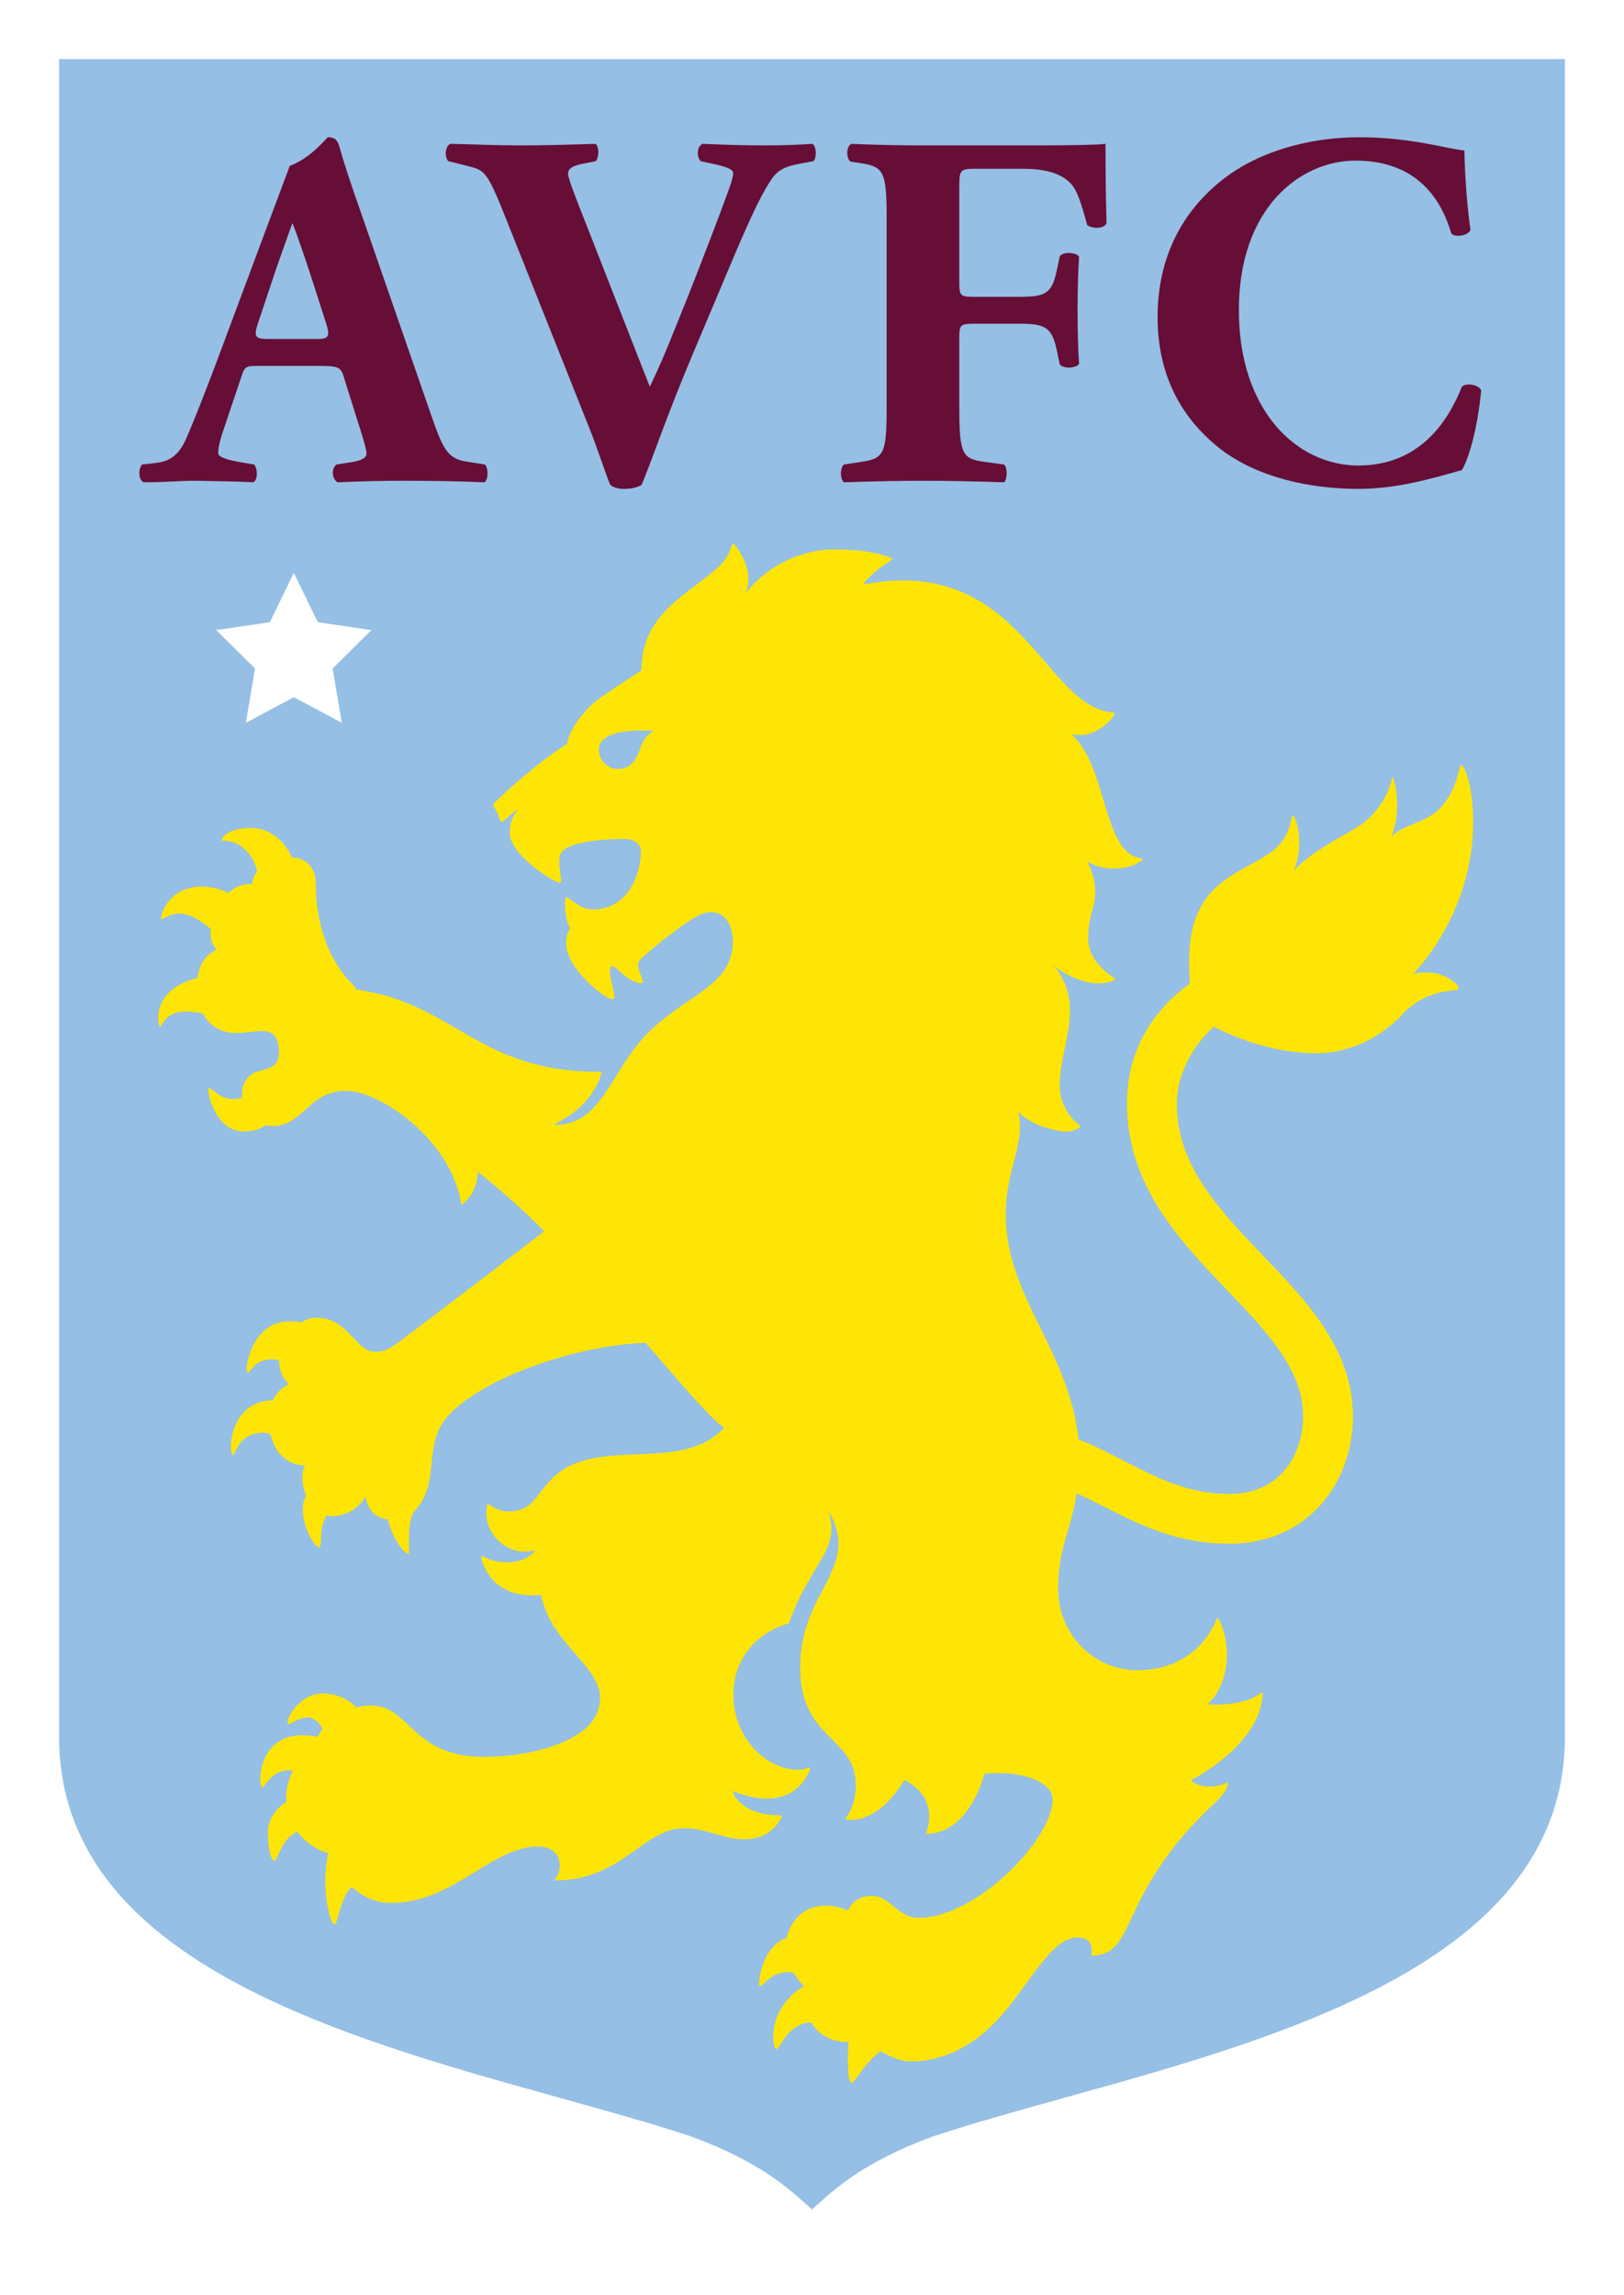
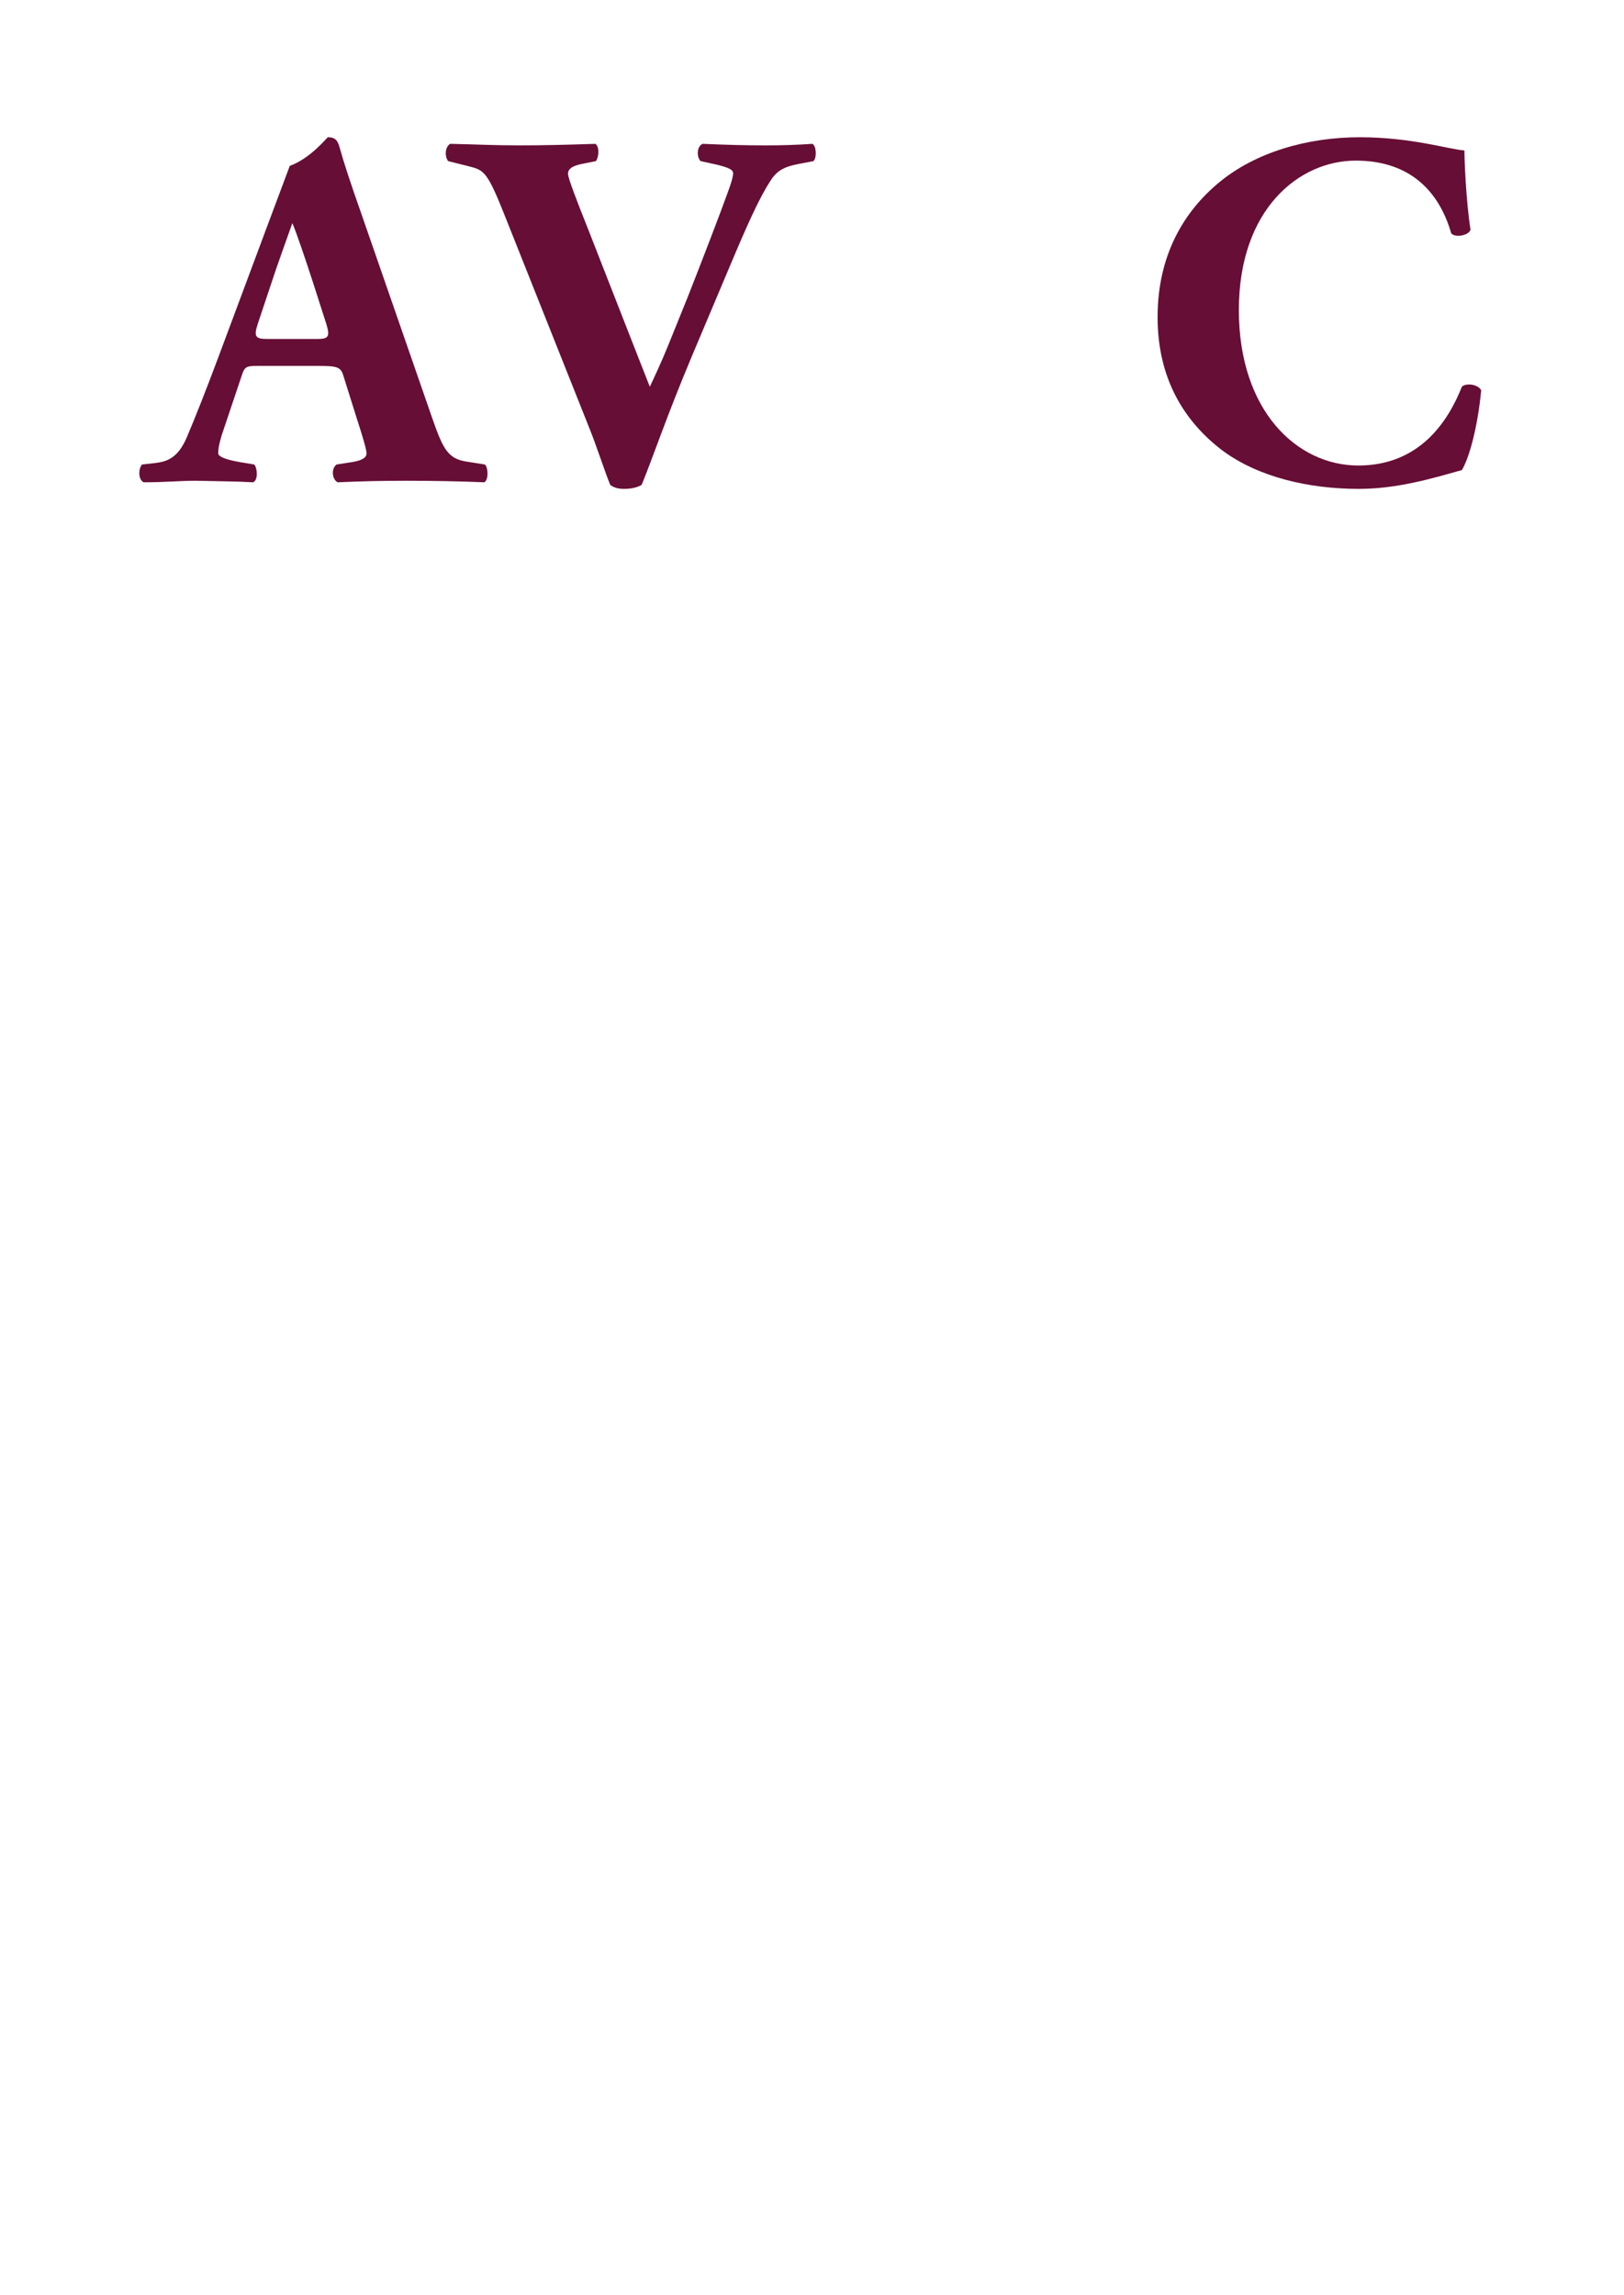
<svg xmlns="http://www.w3.org/2000/svg" id="Layer_1" x="0px" y="0px" viewBox="0 0 370.826 523.91" style="enable-background:new 0 0 370.826 523.91;" xml:space="preserve" class="h5acv055f53f89f00">
  <style type="text/css">.h5acv055f53f89f00 .st0{fill:#FFFFFF;} .h5acv055f53f89f00 .st1{fill:#95BFE5;} .h5acv055f53f89f00 .st2{fill:#670E36;} .h5acv055f53f89f00 .st3{fill:#FFE505;} </style>
  <g>
-     <path class="st0" d="M0,0v396.509c0,60.883,71.764,80.818,124.167,95.374  c10.492,2.916,20.402,5.668,28.952,8.491c0.078,0.026,8.124,2.775,14.882,7.221  c6.109,4.02,12.37,10.825,12.429,10.888l4.972,5.427l4.99-5.424  c0.063-0.067,6.324-6.872,12.433-10.892c6.754-4.446,14.8-7.195,14.837-7.206  c8.591-2.838,18.505-5.59,28.993-8.502c52.403-14.559,124.171-34.494,124.171-95.377V0H0z" />
-     <path class="st1" d="M357.33,396.509c0,50.628-63.365,68.229-114.286,82.374  c-10.651,2.96-20.713,5.753-29.645,8.702c-0.396,0.133-9.736,3.305-17.994,8.736  c-3.675,2.423-7.254,5.509-9.995,8.073c-2.738-2.564-6.317-5.65-9.995-8.073  c-8.25-5.431-17.594-8.602-18.023-8.747c-8.899-2.938-18.961-5.731-29.615-8.691  c-50.917-14.145-114.283-31.749-114.283-82.374V13.494h343.837V396.509z" />
-     <polygon class="st0" points="56.137,165.005 67.096,159.161 78.047,165.005 75.95,152.608 84.819,143.841   72.568,142.036 67.096,130.763 61.617,142.036 49.369,143.841 58.234,152.608  " />
    <path class="st2" d="M185.502,32.837c-3.368,0.234-6.846,0.35-10.788,0.35  c-4.412,0-8.817-0.116-14.271-0.35c-1.389,0.582-1.389,3.016-0.463,3.946l3.712,0.812  c2.786,0.696,3.712,1.158,3.712,1.972c0,0.694-0.348,1.972-1.16,4.175  c-1.393,3.944-6.383,16.938-9.28,24.245l-4.409,10.904c-1.393,3.481-3.249,7.423-4.175,9.397  l-3.827-9.745l-10.21-26.099c-2.786-6.961-4.642-11.833-4.642-12.761  c0-1.045,0.815-1.74,2.901-2.206l3.479-0.695c0.7-1.044,0.815-3.248-0.115-3.946  c-7.076,0.234-12.062,0.35-17.397,0.35c-6.035,0-9.862-0.233-15.778-0.35  c-1.045,0.582-1.393,2.67-0.467,3.946l4.642,1.16c3.712,0.926,4.294,1.16,8.699,12.295  L134.458,97.451c1.623,3.946,3.597,10.093,4.875,13.225c0.693,0.581,1.737,0.928,3.13,0.928  c1.741,0,3.13-0.348,4.057-0.928c2.671-6.496,5.687-15.659,11.603-29.696l8.469-20.068  c3.946-9.398,6.843-15.892,9.395-19.721c1.508-2.438,3.482-3.248,6.728-3.83l3.019-0.579  C186.543,36.087,186.432,33.302,185.502,32.837" />
-     <path class="st2" d="M236.771,33.187h-25.955c-5.572,0-11.373-0.116-16.36-0.35  c-1.278,0.465-1.278,3.366-0.233,4.062l2.319,0.346c5.224,0.814,5.92,1.858,5.92,12.647v43.153  c0,10.787-0.696,11.599-5.92,12.412l-3.827,0.582c-0.926,0.696-0.926,3.364,0,4.06  c6.961-0.233,12.763-0.348,18.101-0.348c5.564,0,11.247,0.114,18.442,0.348  c0.811-0.696,0.811-3.364,0-4.06l-4.294-0.582c-5.22-0.696-5.916-1.624-5.916-12.412V77.383  c0-3.132,0.119-3.481,3.249-3.481h10.529c6.15,0,7.424,0.931,8.584,6.497l0.578,2.787  c0.815,1.044,3.712,0.926,4.409-0.116c-0.23-3.481-0.345-7.772-0.345-12.067  c0-4.407,0.115-8.698,0.345-12.411c-0.697-1.044-3.594-1.159-4.409-0.116l-0.578,2.783  c-1.16,5.684-2.434,6.496-8.584,6.496h-10.529c-3.13,0-3.249-0.346-3.249-3.48V43.278  c0-4.526,0-4.755,3.831-4.755h10.644c5.913,0,9.395,1.392,11.366,3.827  c1.163,1.508,2.089,4.293,3.368,9.05c1.389,0.928,3.942,0.811,4.405-0.464  c-0.23-7.771-0.23-16.125-0.23-18.099C250.808,33.07,244.192,33.187,236.771,33.187" />
    <path class="st2" d="M333.805,88.287c-3.13,7.888-9.625,17.982-23.662,17.982  c-13.922,0-27.259-12.414-27.259-35.497c0-23.086,13.804-34.105,26.678-34.105  c11.251,0,18.679,5.799,21.81,16.587c0.811,1.046,3.945,0.582,4.409-0.81  c-1.045-6.73-1.393-16.009-1.393-18.099c-3.479-0.231-12.062-3.016-23.895-3.016  c-12.062,0-23.895,3.481-32.131,10.325c-8.006,6.611-14.037,16.589-14.037,30.74  c0,14.385,6.38,24.014,14.73,30.394c8.235,6.149,19.835,8.815,31.205,8.815  c9.051,0,17.286-2.552,23.547-4.292c1.626-2.668,3.597-9.629,4.409-18.211  C337.521,87.708,334.735,87.36,333.805,88.287" />
    <path class="st2" d="M106.317,105.34c-4.29-0.696-5.335-3.364-7.772-10.323L82.77,49.542  c-2.901-8.236-4.294-12.528-5.224-15.892c-0.463-1.742-1.156-2.321-2.664-2.321  c-0.215,0-3.834,4.755-8.713,6.538l-2.882,7.7c-0.393,1.089-0.845,2.275-1.345,3.591l-1.419,3.788  c-0.007,0.027-0.018,0.05-0.026,0.077L49.939,81.327c-3.13,8.354-5.335,13.92-7.309,18.562  c-1.971,4.524-4.29,5.452-7.072,5.799l-3.134,0.35c-0.811,0.927-0.93,3.364,0.348,4.058  c5.335,0,8.002-0.348,11.948-0.348c4.872,0.118,9.047,0.118,13.111,0.348  c1.16-0.579,0.926-3.247,0.23-4.058l-3.482-0.581c-3.245-0.58-4.753-1.277-4.753-1.972  c0-0.927,0.115-1.858,0.811-4.176l4.523-13.457c0.697-2.203,1.045-2.319,3.831-2.319H72.794  c4.06,0,4.987,0.231,5.568,2.089l3.13,9.975c1.393,4.292,2.204,7.076,2.204,7.888  c0,0.696-0.463,1.508-3.13,1.972L76.854,106.038c-1.278,0.927-1.045,3.364,0.23,4.058  c5.338-0.23,9.862-0.348,15.66-0.348c6.035,0,12.3,0.118,17.864,0.348  c1.045-0.694,0.815-3.48,0.119-4.058L106.317,105.34z M72.212,77.383H61.309  c-2.901,0-3.479-0.348-2.438-3.481l2.901-8.698c1.741-5.337,4.06-11.602,4.986-14.268  c1.045,2.435,3.134,8.699,4.757,13.687l3.016,9.397C75.461,77.036,74.883,77.383,72.212,77.383" />
-     <path class="st3" d="M147.977,167.799c-2.045,2.045-1.778,4.597-3.612,6.431  c-0.734,0.731-1.808,1.308-3.164,1.308c-2.675,0-4.468-2.177-4.468-4.47  c0-2.297,2.608-4.327,9.851-4.327c0.848,0,1.863,0.039,2.834,0.104  C148.999,166.971,148.477,167.302,147.977,167.799 M325.858,221.992c-2.049,0-3.186,0.341-3.186,0.341  s13.7-13.45,13.7-34.467c0-9.559-2.264-13.238-2.645-13.238c-0.719,0-0.73,5.69-5.131,10.089  c-3.186,3.187-8.191,3.514-10.977,6.301c2.69-5.765,0.756-13.579,0.378-13.579  s-0.17,4.115-5.35,9.293c-3.301,3.3-10.962,5.69-17.219,11.949  c2.653-6.107,0.341-12.556-0.23-12.556c-0.567,0-0.037,3.68-3.601,7.246  c-3.32,3.318-9.732,4.988-14.53,9.786c-6.646,6.645-5.461,16.727-5.461,20.35  c0,0.326,0.015,0.674,0.041,1.037c-0.915,0.667-1.86,1.411-2.808,2.238  c-7.532,6.583-11.511,15.263-11.511,25.103c0,18.75,12.144,31.431,22.862,42.619  c4.735,4.949,9.21,9.617,12.459,14.511c3.345,5.038,4.901,9.61,4.901,14.382  c0,4.631-1.549,9.103-4.246,12.266c-3.031,3.556-7.276,5.364-12.614,5.364  c-9.21,0-15.982-3.446-23.151-7.087c-3.667-1.863-7.339-3.838-11.292-5.364  c-2.045-20.254-16.597-32.475-16.597-51.436c0-10.314,4.586-16.049,2.867-23.284  c3.301,3.297,9.017,4.464,10.896,4.464c1.626,0,2.664-0.585,3.201-1.026  c0.111-0.093,0.107-0.263-0.011-0.348c-0.948-0.685-4.612-3.675-4.612-9.121  c0-6.261,2.334-11.04,2.334-17.242s-3.442-9.929-4.097-10.584c2.816,2.819,7.795,4.498,10.243,4.498  c2.167,0,3.327-0.333,4.02-0.867c0.126-0.096,0.115-0.289-0.022-0.371  c-1.197-0.733-5.99-3.968-5.99-8.947c0-5.69,1.593-6.772,1.593-10.754  c0-3.983-1.878-6.885-1.878-6.885s2.675,1.593,5.805,1.593c3.523,0,5.535-0.872,6.817-1.956  c0.156-0.13,0.07-0.381-0.133-0.396c-8.884-0.674-7.669-20.881-16.045-28.315  c0,0,0.885,0.199,2.219,0.199c2.86,0,6.424-2.476,7.672-4.809c0.078-0.147-0.018-0.328-0.185-0.336  c-16.034-0.82-21.143-36.341-57.301-29.193c1.89-2.67,5.342-4.894,6.591-5.644  c0.167-0.101,0.145-0.348-0.037-0.419c-1.626-0.627-5.075-1.959-13.163-1.959  c-8.25,0-15.908,4.399-20.246,10.07c1.952-3.904-0.437-8.894-2.634-11.324  c-0.122-0.135-0.348-0.079-0.389,0.098c-0.241,1.032-1.145,3.162-2.493,4.513  c-6.517,6.514-18.209,10.696-18.209,24.239c0,0-3.812,2.447-8.991,5.974  c-5.175,3.528-7.965,9.075-7.965,10.81c-1.964,1.039-10.184,7.062-16.745,13.615  c-0.152,0.153-0.174,0.39-0.052,0.571c0.719,1.075,1.226,2.46,1.489,3.276  c0.1,0.312,0.489,0.415,0.73,0.191c0.885-0.824,2.66-2.409,3.453-2.66  c-1.478,1.48-1.96,3.243-1.96,5.487c0,4.92,10.951,11.85,11.636,11.165  c0.474-0.472-1.289-5.519,0.367-7.178c2.453-2.454,11.151-2.769,13.844-2.769  s4.083,1.034,4.083,2.886c0,4.633-2.634,13.22-10.996,13.22c-3.379,0-5.583-3.266-6.135-2.717  c-0.548,0.55-0.118,5.387,0.985,7.037c0,0-0.941,1.097-0.941,3.423  c0,5.983,9.891,13.644,10.903,12.633c0.678-0.678-2.041-7.435-0.311-7.435  c0.934,0,3.59,3.871,6.631,3.871c0.141,0,0.207-0.044,0.244-0.078  c0.489-0.493-1.926-3.894-0.63-5.19c3.334-3.334,11.996-9.854,14.215-10.568  c4.601-1.479,7.024,1.867,7.024,6.374c0,10.032-10.629,12.074-19.324,20.772  c-8.699,8.695-10.41,21.061-21.35,21.061c-1.426,0,8.091-2.638,10.803-12.129  c-28.563,0.215-33.409-15.741-56.274-18.798c-0.048-0.356-0.226-0.704-0.5-0.989  c-0.6-0.615-8.613-7.646-8.613-23.494c0-3.186-2.167-5.632-5.427-5.632l0,0  c-1.004-2.23-3.749-6.752-9.466-6.752c-5.424,0-6.809,2.523-6.487,2.845  c0.322,0.322,2.641-0.545,5.472,2.284c1.615,1.616,2.275,3.487,2.541,4.795  c-0.667,0.816-1.071,1.788-1.071,2.916c0,0-2.816-0.539-5.539,2.02  c-1.185-0.689-3.182-1.469-6.146-1.469c-7.835,0-9.462,7.075-9.139,7.397  c0.322,0.322,1.704-1.252,4.131-1.252c2.749,0,5.635,2.179,7.165,3.536  c-0.174,1.812,0.182,3.523,1.389,4.735c0,0-3.76,1.141-4.401,6.431  c-0.167,0.037-0.348,0.082-0.548,0.137c-10.41,2.919-8.432,11.033-8.002,11.033  c0.43,0,0.967-3.49,5.746-3.49c1.663,0,3.008,0.196,4.053,0.452  c1.841,3.568,5.194,4.438,7.591,4.438c2.171,0,4.175-0.47,5.935-0.47  c2.379,0,3.831,1.437,3.831,4.779c0,4.898-4.705,3.427-6.813,5.535  c-1.423,1.426-1.641,2.73-1.641,4.664c0,0.078,0,0.163,0.007,0.248  c-0.641,0.196-1.337,0.322-2.056,0.322c-3.245,0-5.094-2.93-5.52-2.504  c-0.571,0.571,1.367,9.903,7.965,9.903c2.312,0,3.897-0.63,4.983-1.445  c0.545,0.122,1.141,0.193,1.789,0.193c6.657,0,8.169-8.024,16.453-8.024  c8.21,0,24.162,11.425,26.415,25.685c0.03,0.174,0.233,0.256,0.37,0.144  c3.623-2.945,3.416-7.395,3.416-7.395c6.717,5.49,9.551,8.013,15.2,13.607  c0,0-32.868,25.255-34.584,26.259c-1.478,0.871-2.178,1.245-4.001,1.245  c-4.627,0-6.087-7.769-13.444-7.769c-1.426,0-2.46,0.426-3.368,1.089  c-0.73-0.152-1.682-0.252-2.93-0.252c-8.688,0-10.281,11.681-9.447,11.681  c0.837,0,1.445-2.997,5.579-2.997c0.53,0,1.078,0.067,1.623,0.178  c0.011,2.238,0.867,4.338,2.319,5.461c0,0-2.36,0.878-3.712,3.664  c-10.351,0.341-10.118,12.511-9.147,12.511c0.722,0,1.141-5.083,7.095-5.083  c0.459,0,0.989,0.178,1.526,0.445c1.06,4.523,4.175,7.031,7.854,7.031  c-0.911,1.704-0.763,4.431,0.226,6.809c-2.401,5.012,1.875,11.903,2.99,11.903  c0.826,0-0.189-4.397,1.712-7.287c0.4,0.096,0.822,0.152,1.26,0.152  c5.387,0,7.654-4.527,7.654-4.527s0.315,4.798,5.083,5.287c1.008,4.246,3.745,7.861,4.638,7.861  c0.619,0-0.578-5.805,1.185-9.506c6.783-6.783,1.46-15.597,8.51-22.647  c8.121-8.117,28.089-15.371,44.497-16.038c5.931,6.687,14.163,16.775,17.953,19.39  c0,0-0.167,0.196-0.396,0.422c-10.117,10.118-28.959,1.252-38.859,11.151  c-3.927,3.927-4.46,7.55-10.003,7.55c-1.911,0-3.664-0.963-4.457-1.7  c-0.122-0.115-0.322-0.059-0.37,0.104c-0.359,1.167-0.626,5.105,2.367,8.102  c3.416,3.412,7.639,2.786,8.75,2.197c-2.734,3.69-8.728,3.501-12.207,1.482  c-0.174-0.104-0.385,0.059-0.334,0.252c2.767,10.551,13.693,8.558,13.693,8.558  c2.278,11.333,13.489,16.049,13.489,23.629c0,2.112-0.889,4.531-2.667,6.309  c-4.261,4.26-13.667,7.072-23.91,7.072c-16.501,0-16.727-11.707-25.722-11.707  c-1.171,0-2.308,0.141-3.393,0.411c-1.289-1.485-4.101-3.171-7.639-3.171  c-5.49,0-8.676,6.22-7.935,6.961c0.459,0.463,2.049-1.5,4.52-1.5  c1.211,0,2.734,1.052,3.368,2.697c-0.437,0.552-0.83,1.141-1.178,1.756  c-0.937-0.248-2.086-0.389-3.471-0.389c-10.34,0-10.155,11.944-9.077,11.944  c0.626,0,1.986-4.431,6.991-3.875c-0.993,1.845-1.556,3.957-1.556,6.201  c0,0.334,0.011,0.667,0.037,0.997c-2.349,1.367-4.208,3.953-4.208,6.887  c0,4.32,0.822,6.52,1.474,6.52c0.748,0,1.456-4.99,5.246-6.635  c1.719,2.334,4.19,4.075,7.054,4.868c-0.344,1.489-0.671,3.745-0.671,6.954  c0,3.997,1.249,9.362,2.086,9.362c0.767,0,1.267-6.198,3.96-8.602  c1.148,1.104,2.501,2,3.99,2.63c1.437,0.652,3.138,1.034,5.131,1.034  c0.122,0,0.244,0,0.363-0.004c13.8-0.219,22.603-12.867,32.972-12.867  c5.79,0,5.894,5.416,3.782,7.75c15.682,0,20.165-11.937,29.727-11.937  c4.861,0,9.21,2.579,13.648,2.542c2.879-0.022,6.513-0.967,8.547-5.15  c0.074-0.152-0.037-0.334-0.207-0.33c-7.328,0.078-10.421-3.386-10.996-5.55  c13.107,5.301,16.949-2.916,17.709-5.072c0.067-0.189-0.119-0.363-0.3-0.289  c-0.522,0.215-1.445,0.515-2.515,0.515c-7.076,0-14.719-7.154-14.719-17.053  c0-9.373,6.509-14.674,12.692-16.386c4.886-13.83,11.759-16.612,9.102-25.248  c0,0-0.033-0.07,0.022-0.085c0.015-0.004,0.03,0.007,0.041,0.018  c0.752,0.919,2.145,4.672,2.145,6.732c0,9.117-8.758,14.363-8.758,28.815  c0,16.323,12.707,15.678,12.707,26.589c0,4.371-1.656,6.846-2.297,7.639  c-0.107,0.137-0.03,0.337,0.141,0.363c1.56,0.241,7.498,0.426,13.263-9.069  c7.58,3.927,5.546,10.525,4.964,12.026c-0.059,0.148,0.056,0.311,0.215,0.304  c9.877-0.307,13.063-13.715,13.063-13.715c8.725-0.952,15.601,2.052,15.601,5.72  c0,9.443-17.646,27.156-30.571,27.156c-4.805,0-6.479-5.009-10.699-5.009  c-3.034,0-4.538,1.467-5.461,3.338c-1.689-0.726-3.416-1.111-5.064-1.111  c-4.105,0-7.717,2.308-8.969,7.372c-5.546,1.83-6.694,10.44-6.135,10.999  c0.433,0.433,3.145-4.131,7.702-3.034c0.8,1.297,1.723,2.345,2.452,3.071  c-0.904,0.482-1.919,1.134-2.971,2.182c-5.446,5.45-4.075,11.544-3.549,12.07  c0.563,0.563,1.552-2.119,3.064-3.634c1.193-1.189,2.938-2.456,5.179-2.289  c1.864,3.527,5.872,4.424,8.436,4.424c-0.315,3.167-0.274,8.502,0.515,9.288  c0.578,0.582,3.049-4.56,6.794-7.258c1.964,1.23,4.453,2.364,6.958,2.364  c7.209,0,13.618-3.375,18.816-8.573c7.576-7.572,12.774-19.72,19.179-19.72  c4.038,0,3.249,3.671,3.127,4.12c10.358,0,5.95-12.652,25.644-32.349  c2.412-2.408,5.213-4.505,5.587-6.895c0.03-0.193-0.182-0.333-0.345-0.226  c-1.73,1.104-6.15,1.445-8.128-0.537c0,0,15.945-7.928,16.39-19.776  c0.007-0.193-0.215-0.308-0.367-0.189c-4.301,3.394-12.27,2.608-12.27,2.608  c3.716-2.993,6.461-11.492,2.619-19.527c-0.085-0.181-0.341-0.174-0.419,0.007  c-3.708,8.762-11.24,11.762-18.105,11.762c-9.828,0-18.153-7.91-18.153-18.716  c0-9.243,2.993-13.404,4.216-21.658c2.097,0.912,4.253,2.004,6.55,3.175  c7.676,3.901,16.371,8.321,28.308,8.321c4.446,0,8.573-0.856,12.27-2.545  c3.479-1.593,6.509-3.886,9.006-6.817c4.49-5.268,6.965-12.248,6.965-19.646  c0-15.334-10.432-26.226-20.524-36.762c-4.99-5.212-10.155-10.603-13.874-16.393  c-3.975-6.187-5.824-12.018-5.824-18.357c0-6.431,3.56-13.126,8.439-17.508  c0,0,10.87,6.05,23.347,6.05s19.957-9.162,19.957-9.162c5.75-5.746,11.892-4.835,12.518-5.461  C333.597,225.178,330.344,221.992,325.858,221.992" />
  </g>
</svg>